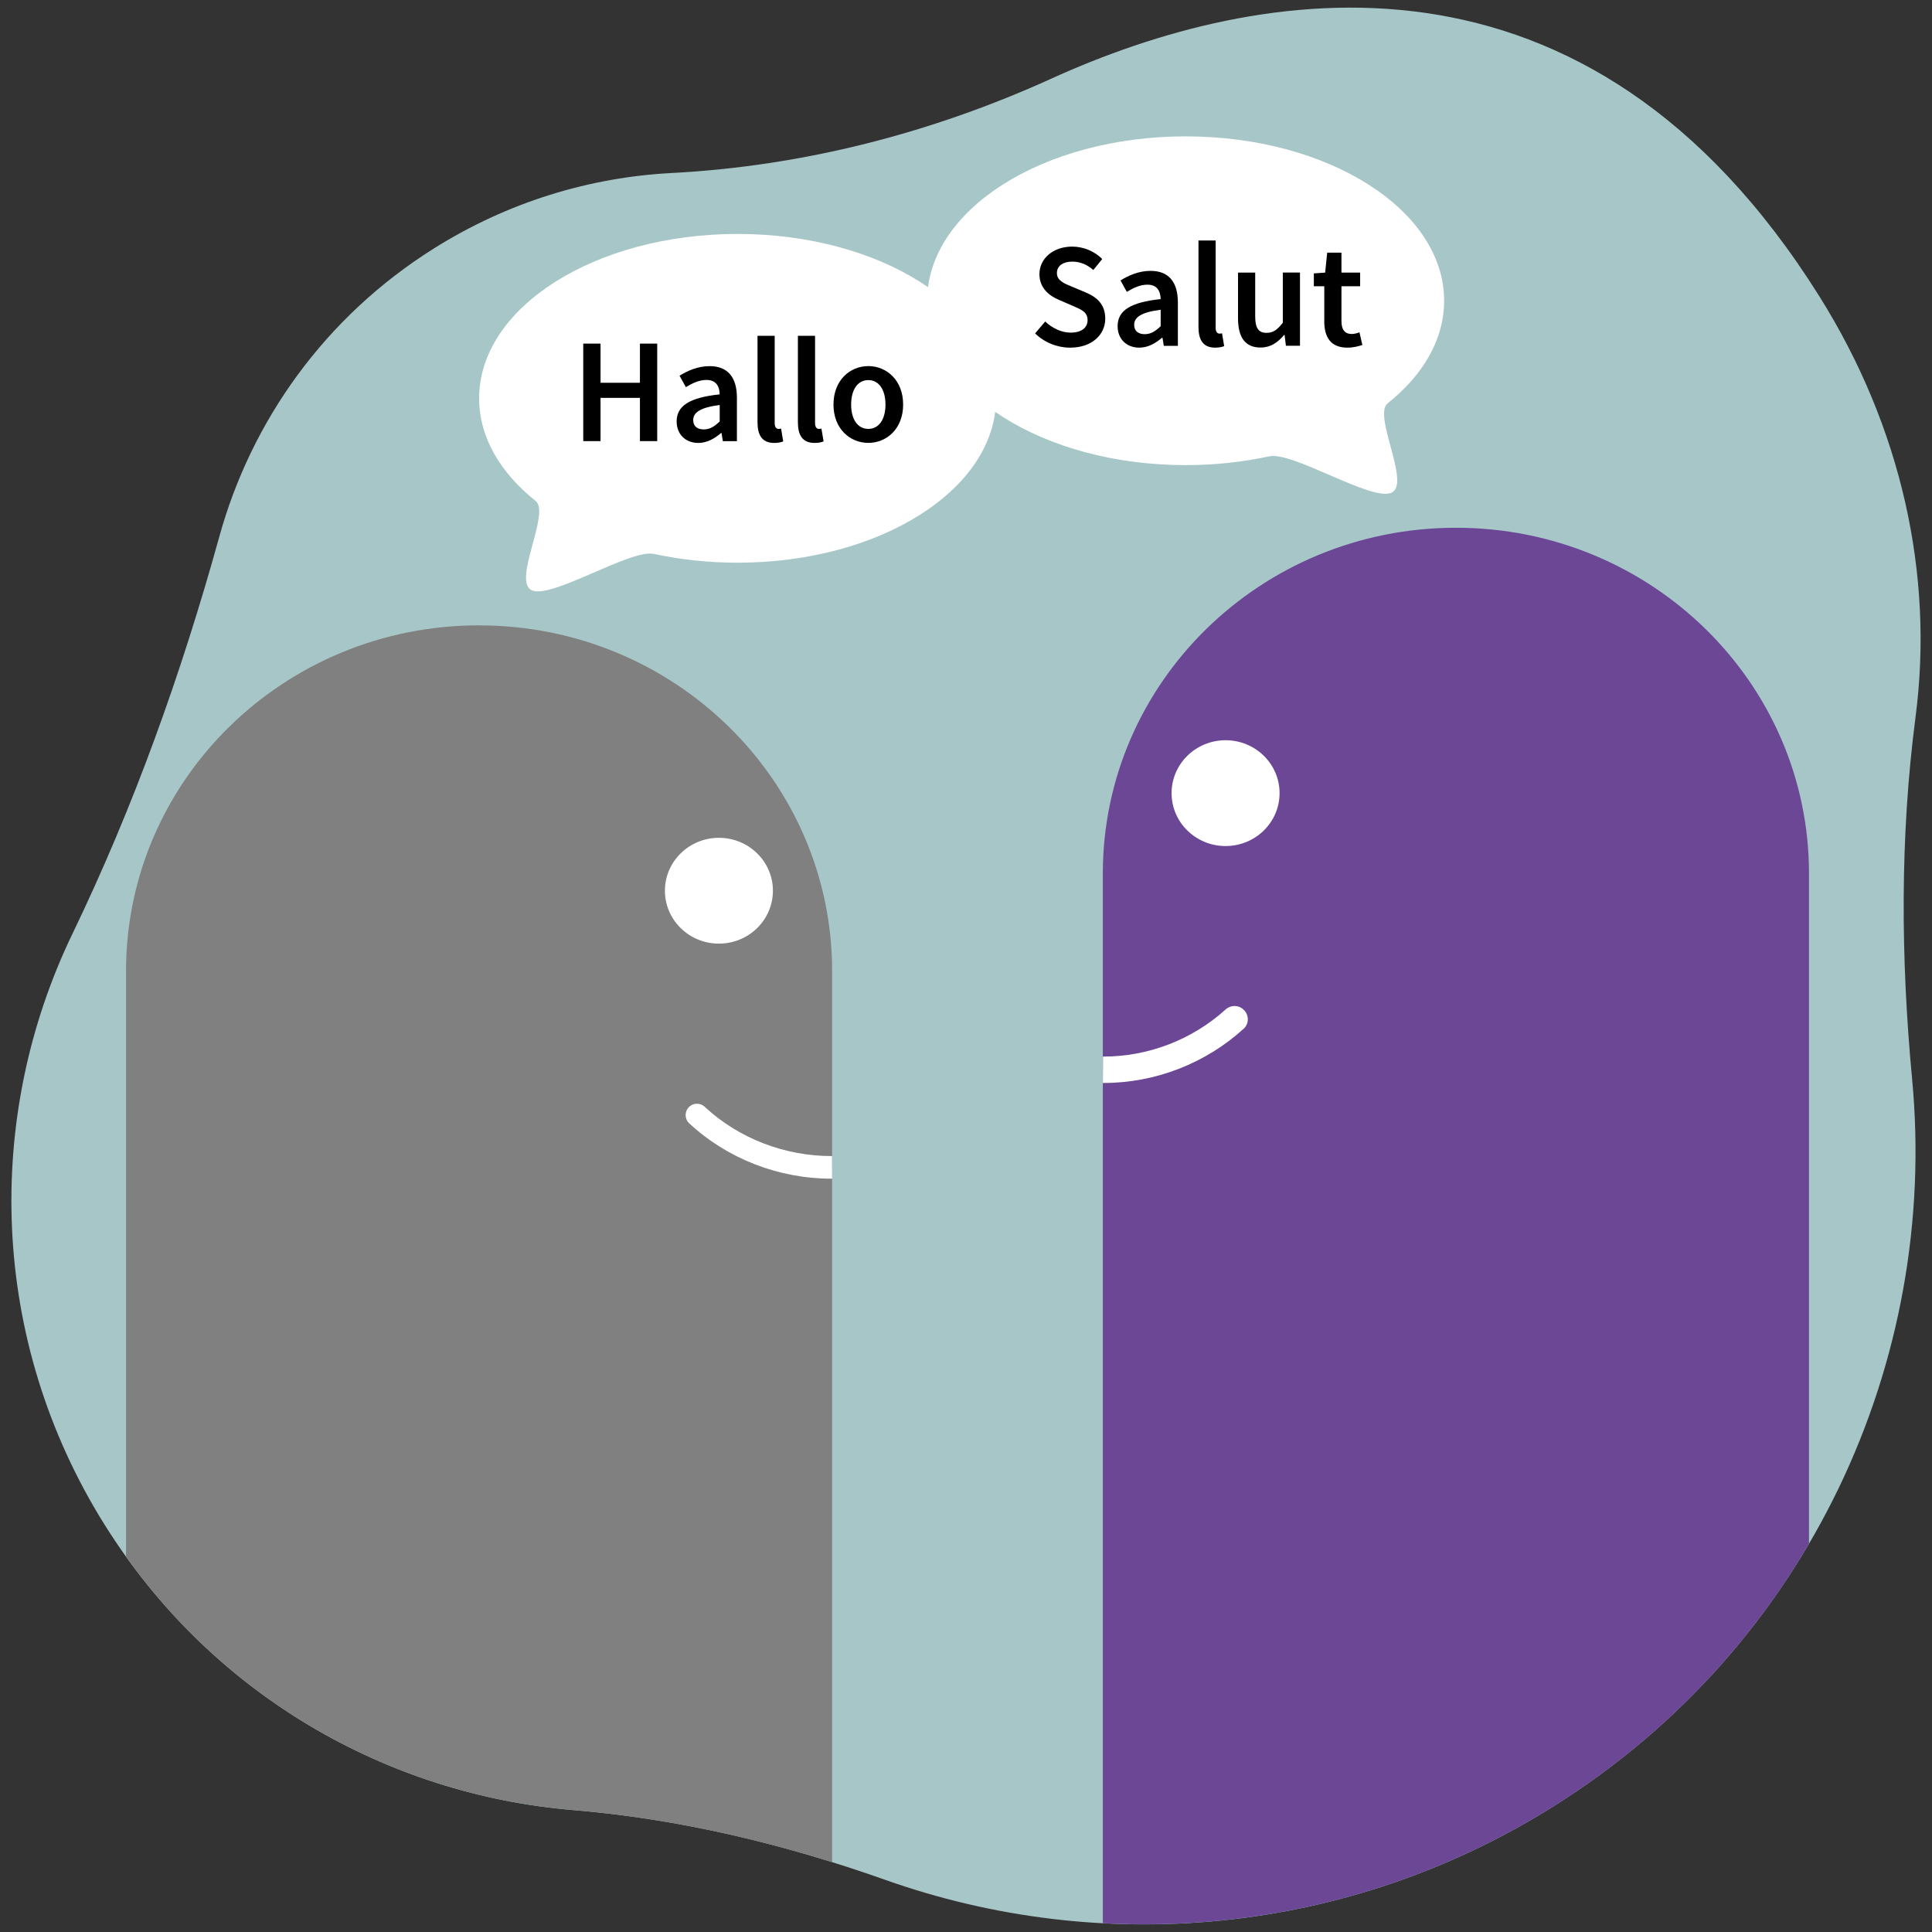
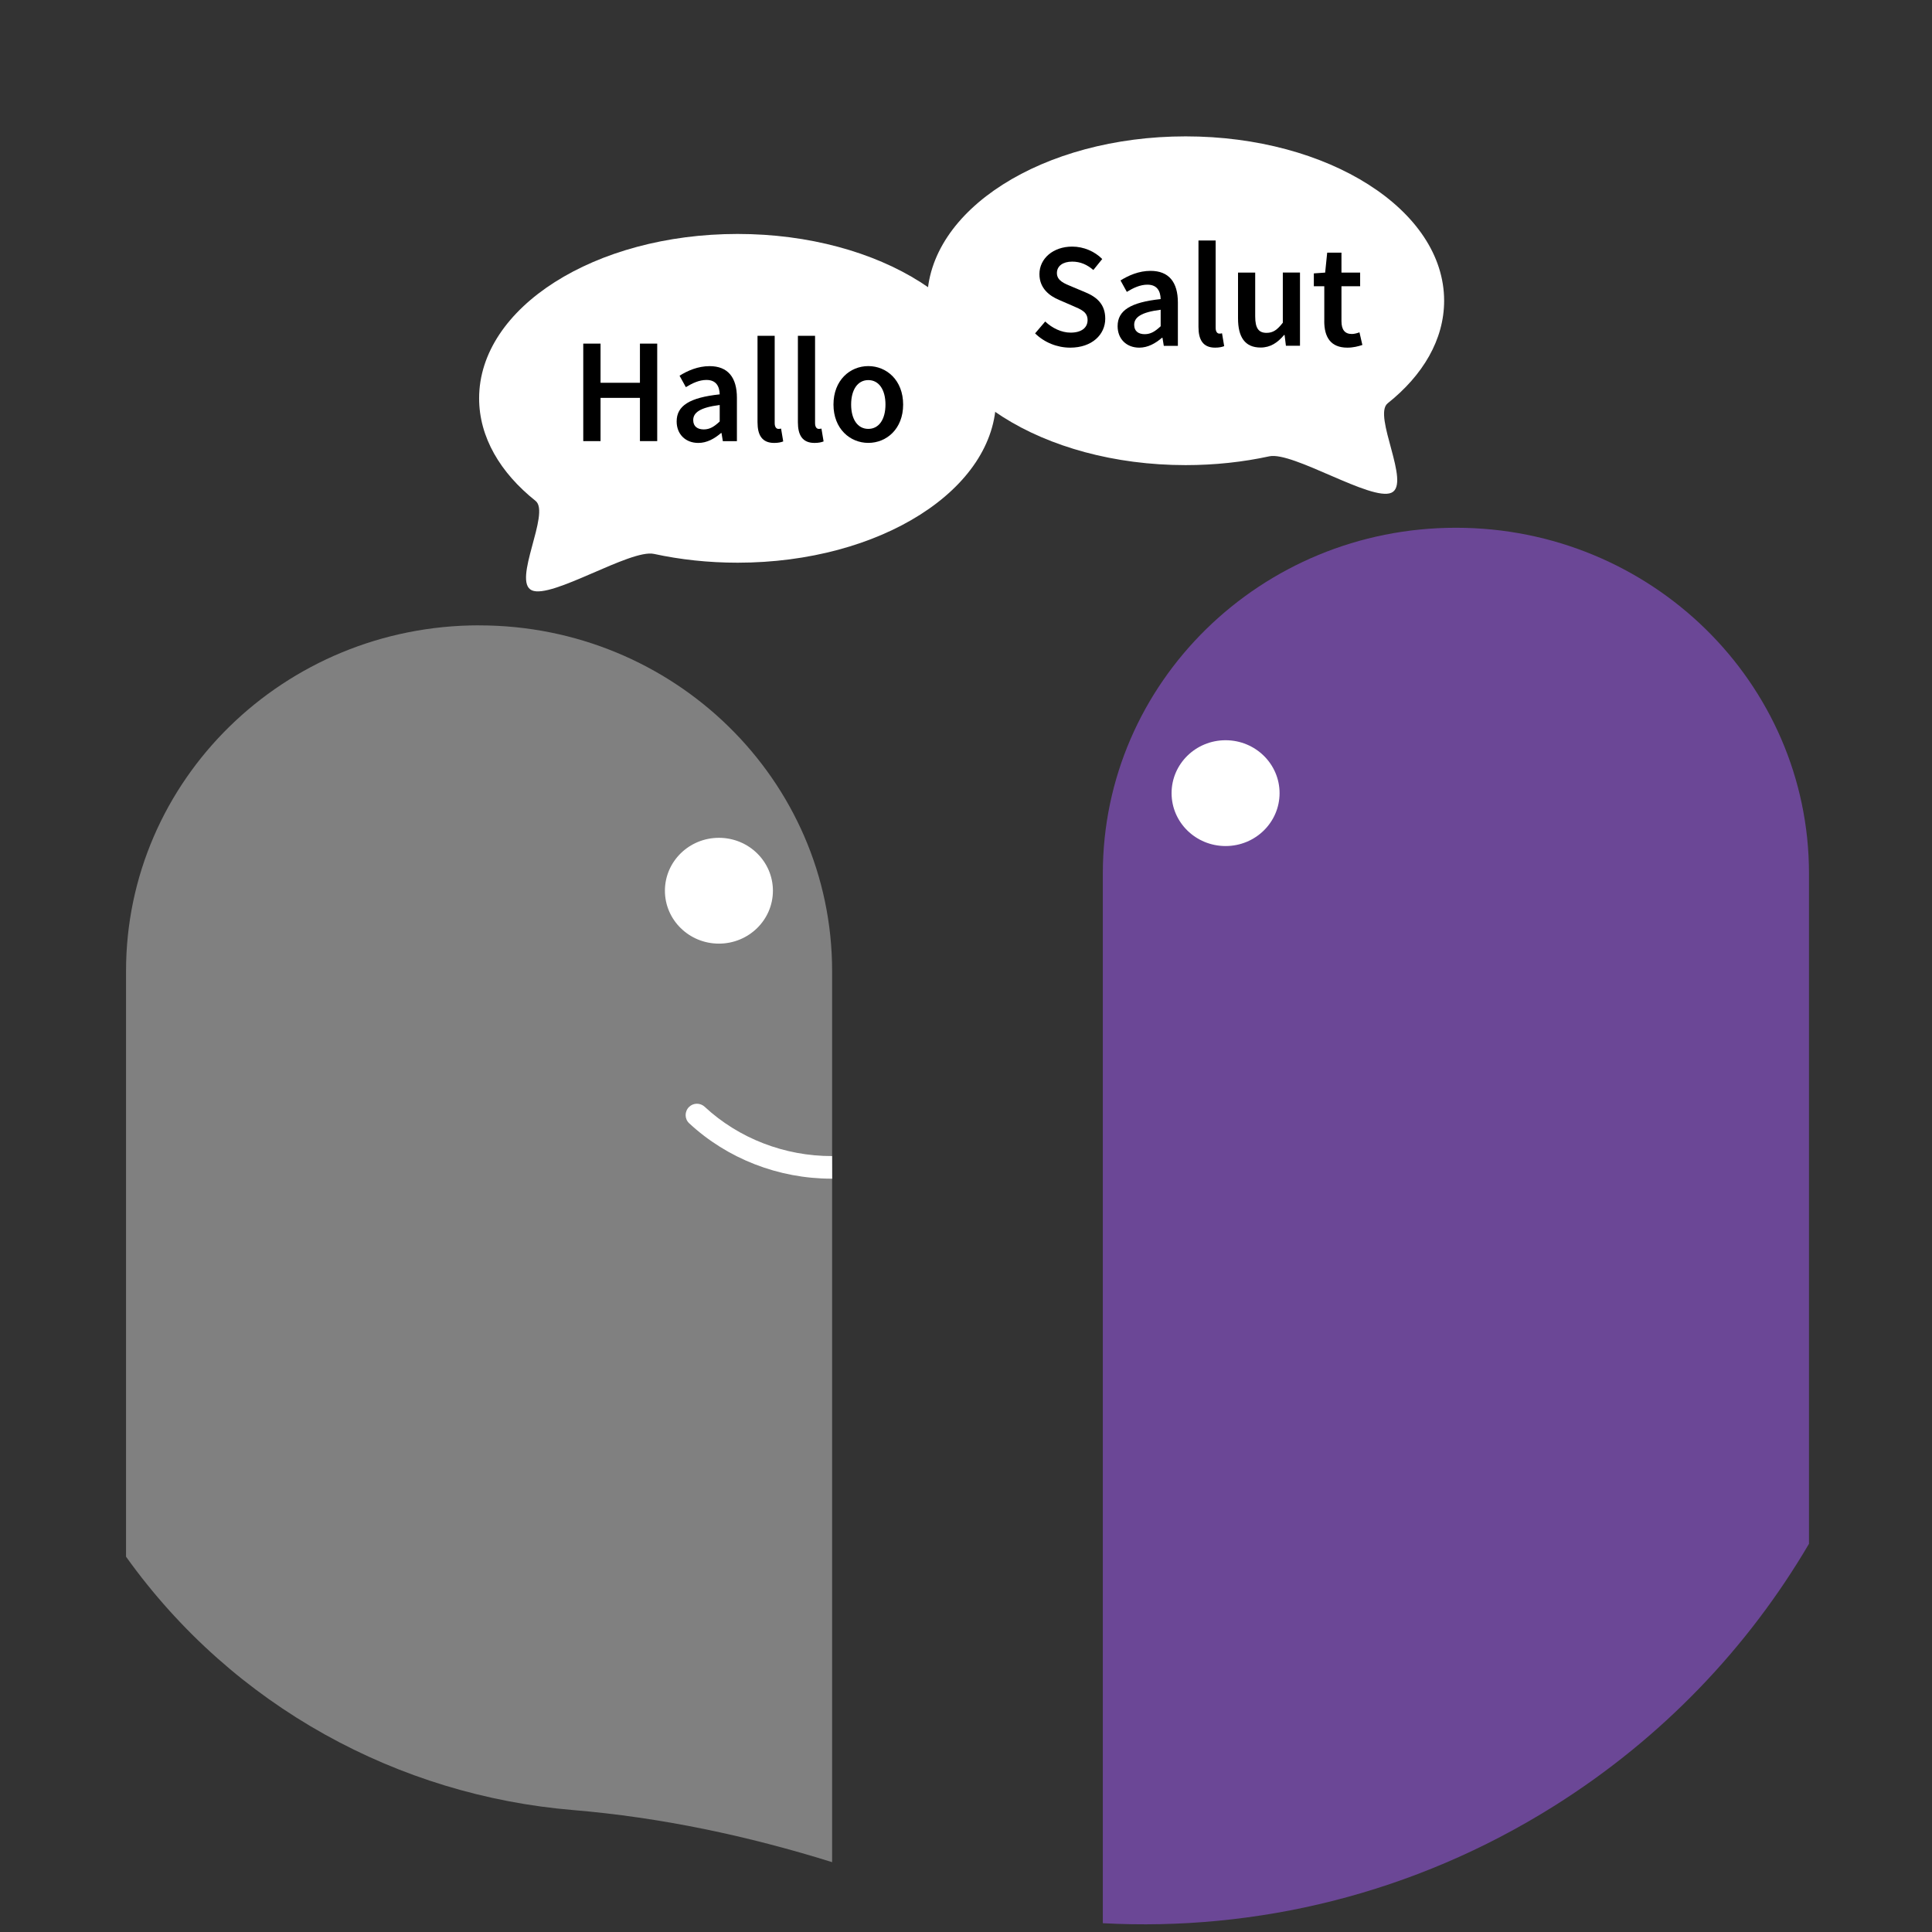
<svg xmlns="http://www.w3.org/2000/svg" viewBox="0 0 512 512" width="512" height="512">
  <rect x="0" y="0" width="512" height="512" fill="#333333" stroke="none" />
-   <path d="M27.83,404.24c-30.77-49.05-32.06-108.22-8.63-156.78,16.3-33.77,28.93-69.14,38.93-105.28,8.46-30.57,27.92-58.19,56.91-76.37,19.65-12.33,41.31-18.83,62.94-19.96,34.82-1.82,68.87-10.58,100.61-25,54.92-24.95,141.83-40.73,203.55,57.66,21.82,34.78,30.4,73.89,25.5,111.49-4.15,31.82-3.92,64.02-.91,95.97,7.04,74.54-27.24,150.21-95,192.71-55.11,34.57-120.34,39.65-177.22,19.47-26.73-9.48-54.42-16.12-82.68-18.47-49.13-4.1-95.79-30.47-124-75.45Z" style="fill: #a7c6c8;" />
  <g>
    <g>
      <path d="M126.96,165.72c-51.68,0-93.56,41.04-93.56,91.63v155.19c28.55,39.92,72.41,63.3,118.43,67.14,23.36,1.95,46.33,6.83,68.69,13.81v-236.13c0-50.6-41.89-91.63-93.56-91.63Z" style="fill: #808080;" />
      <ellipse cx="190.52" cy="236.05" rx="14.31" ry="14.02" style="fill: #fff;" />
      <path d="M220.36,312.36c-14.08,0-27.64-5.31-37.72-14.68-1.26-1.17-1.25-3.17,0-4.36h0c1.15-1.1,2.96-1.09,4.12,0,9.01,8.36,21.15,13.08,33.75,13.05h0s.02,6,.02,6h-.17Z" style="fill: #fff;" />
    </g>
    <g>
      <path d="M385.83,139.86c-51.67,0-93.57,41.04-93.57,91.63v278.18c40.66,2.18,82.36-7.71,119.48-30.99,28.81-18.07,51.56-42.14,67.66-69.56v-177.63c0-50.6-41.9-91.63-93.57-91.63Z" style="fill: #6b4796;" />
      <ellipse cx="324.79" cy="210.19" rx="14.31" ry="14.02" style="fill: #fff;" />
-       <path d="M292.47,287h-.2l.03-7h0c11.99.04,23.66-4.47,32.5-12.48,1.36-1.23,3.41-1.24,4.73.03l.09.08c1.42,1.37,1.43,3.67-.03,4.99-10.09,9.18-23.42,14.38-37.12,14.38Z" style="fill: #fff;" />
    </g>
  </g>
  <path d="M263.97,105.56c0,24.06-30.67,43.56-68.5,43.56-7.76,0-15.21-.82-22.16-2.33-6.24-1.35-27.1,12.02-32.37,9.65s5.02-20.5.99-23.7c-9.36-7.45-14.96-16.9-14.96-27.18,0-24.06,30.67-43.56,68.5-43.56s68.5,19.5,68.5,43.56Z" style="fill: #fff;" />
  <path d="M245.71,79.7c0,24.06,30.67,43.56,68.5,43.56,7.76,0,15.21-.82,22.16-2.33,6.24-1.35,27.1,12.02,32.37,9.65s-5.02-20.5-.99-23.7c9.36-7.45,14.96-16.9,14.96-27.18,0-24.06-30.67-43.56-68.5-43.56-37.83,0-68.5,19.5-68.5,43.56Z" style="fill: #fff;" />
  <g>
    <path d="M154.57,91.06h4.58v10.38h10.44v-10.38h4.58v25.84h-4.58v-11.46h-10.44v11.46h-4.58v-25.84Z" />
    <path d="M179.32,111.68c0-4.16,3.44-6.32,11.41-7.17-.06-2.09-.9-3.82-3.52-3.82-1.93,0-3.75.87-5.45,1.91l-1.67-3.03c2.13-1.34,4.88-2.54,7.96-2.54,4.85,0,7.24,2.99,7.24,8.39v11.49h-3.73l-.35-2.15h-.13c-1.74,1.49-3.73,2.62-6.02,2.62-3.4,0-5.74-2.31-5.74-5.69ZM190.73,111.69v-4.36c-5.26.66-7.02,2.04-7.02,4,0,1.71,1.17,2.47,2.8,2.47s2.78-.77,4.22-2.1Z" />
    <path d="M200.75,111.9v-22.91h4.55v23.15c0,1.12.51,1.52.98,1.52.21,0,.36,0,.71-.08l.57,3.4c-.55.22-1.31.4-2.4.4-3.22,0-4.41-2.09-4.41-5.47Z" />
    <path d="M211.45,111.9v-22.91h4.55v23.15c0,1.12.51,1.52.98,1.52.21,0,.36,0,.71-.08l.57,3.4c-.55.22-1.31.4-2.4.4-3.22,0-4.41-2.09-4.41-5.47Z" />
    <path d="M220.88,107.21c0-6.46,4.39-10.19,9.23-10.19s9.23,3.73,9.23,10.19-4.39,10.16-9.23,10.16-9.23-3.73-9.23-10.16ZM234.66,107.21c0-3.89-1.71-6.48-4.55-6.48s-4.55,2.59-4.55,6.48,1.71,6.45,4.55,6.45,4.55-2.56,4.55-6.45Z" />
  </g>
  <g>
    <path d="M274.32,88.34l2.67-3.14c1.85,1.76,4.33,2.95,6.73,2.95,2.91,0,4.5-1.32,4.5-3.33,0-2.13-1.67-2.8-4.01-3.8l-3.53-1.53c-2.54-1.06-5.22-3.07-5.22-6.85,0-4.12,3.63-7.29,8.68-7.29,3.02,0,5.94,1.25,7.96,3.29l-2.35,2.91c-1.64-1.4-3.4-2.22-5.61-2.22-2.45,0-4.05,1.15-4.05,3.03,0,2.03,1.97,2.78,4.11,3.66l3.48,1.46c3.07,1.28,5.22,3.22,5.22,6.97,0,4.19-3.48,7.68-9.28,7.68-3.49,0-6.86-1.38-9.31-3.78Z" />
    <path d="M296.18,86.43c0-4.16,3.44-6.32,11.41-7.17-.06-2.09-.9-3.82-3.52-3.82-1.93,0-3.75.87-5.45,1.91l-1.67-3.03c2.13-1.34,4.88-2.54,7.96-2.54,4.85,0,7.24,2.99,7.24,8.39v11.49h-3.73l-.35-2.15h-.13c-1.74,1.49-3.73,2.62-6.02,2.62-3.4,0-5.74-2.31-5.74-5.69ZM307.59,86.45v-4.36c-5.26.66-7.02,2.04-7.02,4,0,1.71,1.17,2.47,2.8,2.47s2.78-.77,4.22-2.1Z" />
    <path d="M317.61,86.65v-22.91h4.55v23.15c0,1.12.51,1.52.98,1.52.21,0,.36,0,.71-.08l.57,3.4c-.55.22-1.31.4-2.4.4-3.22,0-4.41-2.09-4.41-5.47Z" />
    <path d="M328.09,84.41v-12.17h4.55v11.58c0,3.19.92,4.39,3.02,4.39,1.71,0,2.83-.79,4.3-2.69v-13.29h4.55v19.4h-3.73l-.35-2.86h-.13c-1.71,2.02-3.59,3.33-6.24,3.33-4.16,0-5.97-2.81-5.97-7.71Z" />
    <path d="M350.95,85.1v-9.24h-2.77v-3.41l3-.21.54-5.29h3.78v5.29h4.95v3.62h-4.95v9.24c0,2.28.89,3.41,2.75,3.41.66,0,1.45-.22,2.02-.44l.77,3.35c-1.06.35-2.41.71-3.97.71-4.47,0-6.13-2.83-6.13-7.02Z" />
  </g>
</svg>